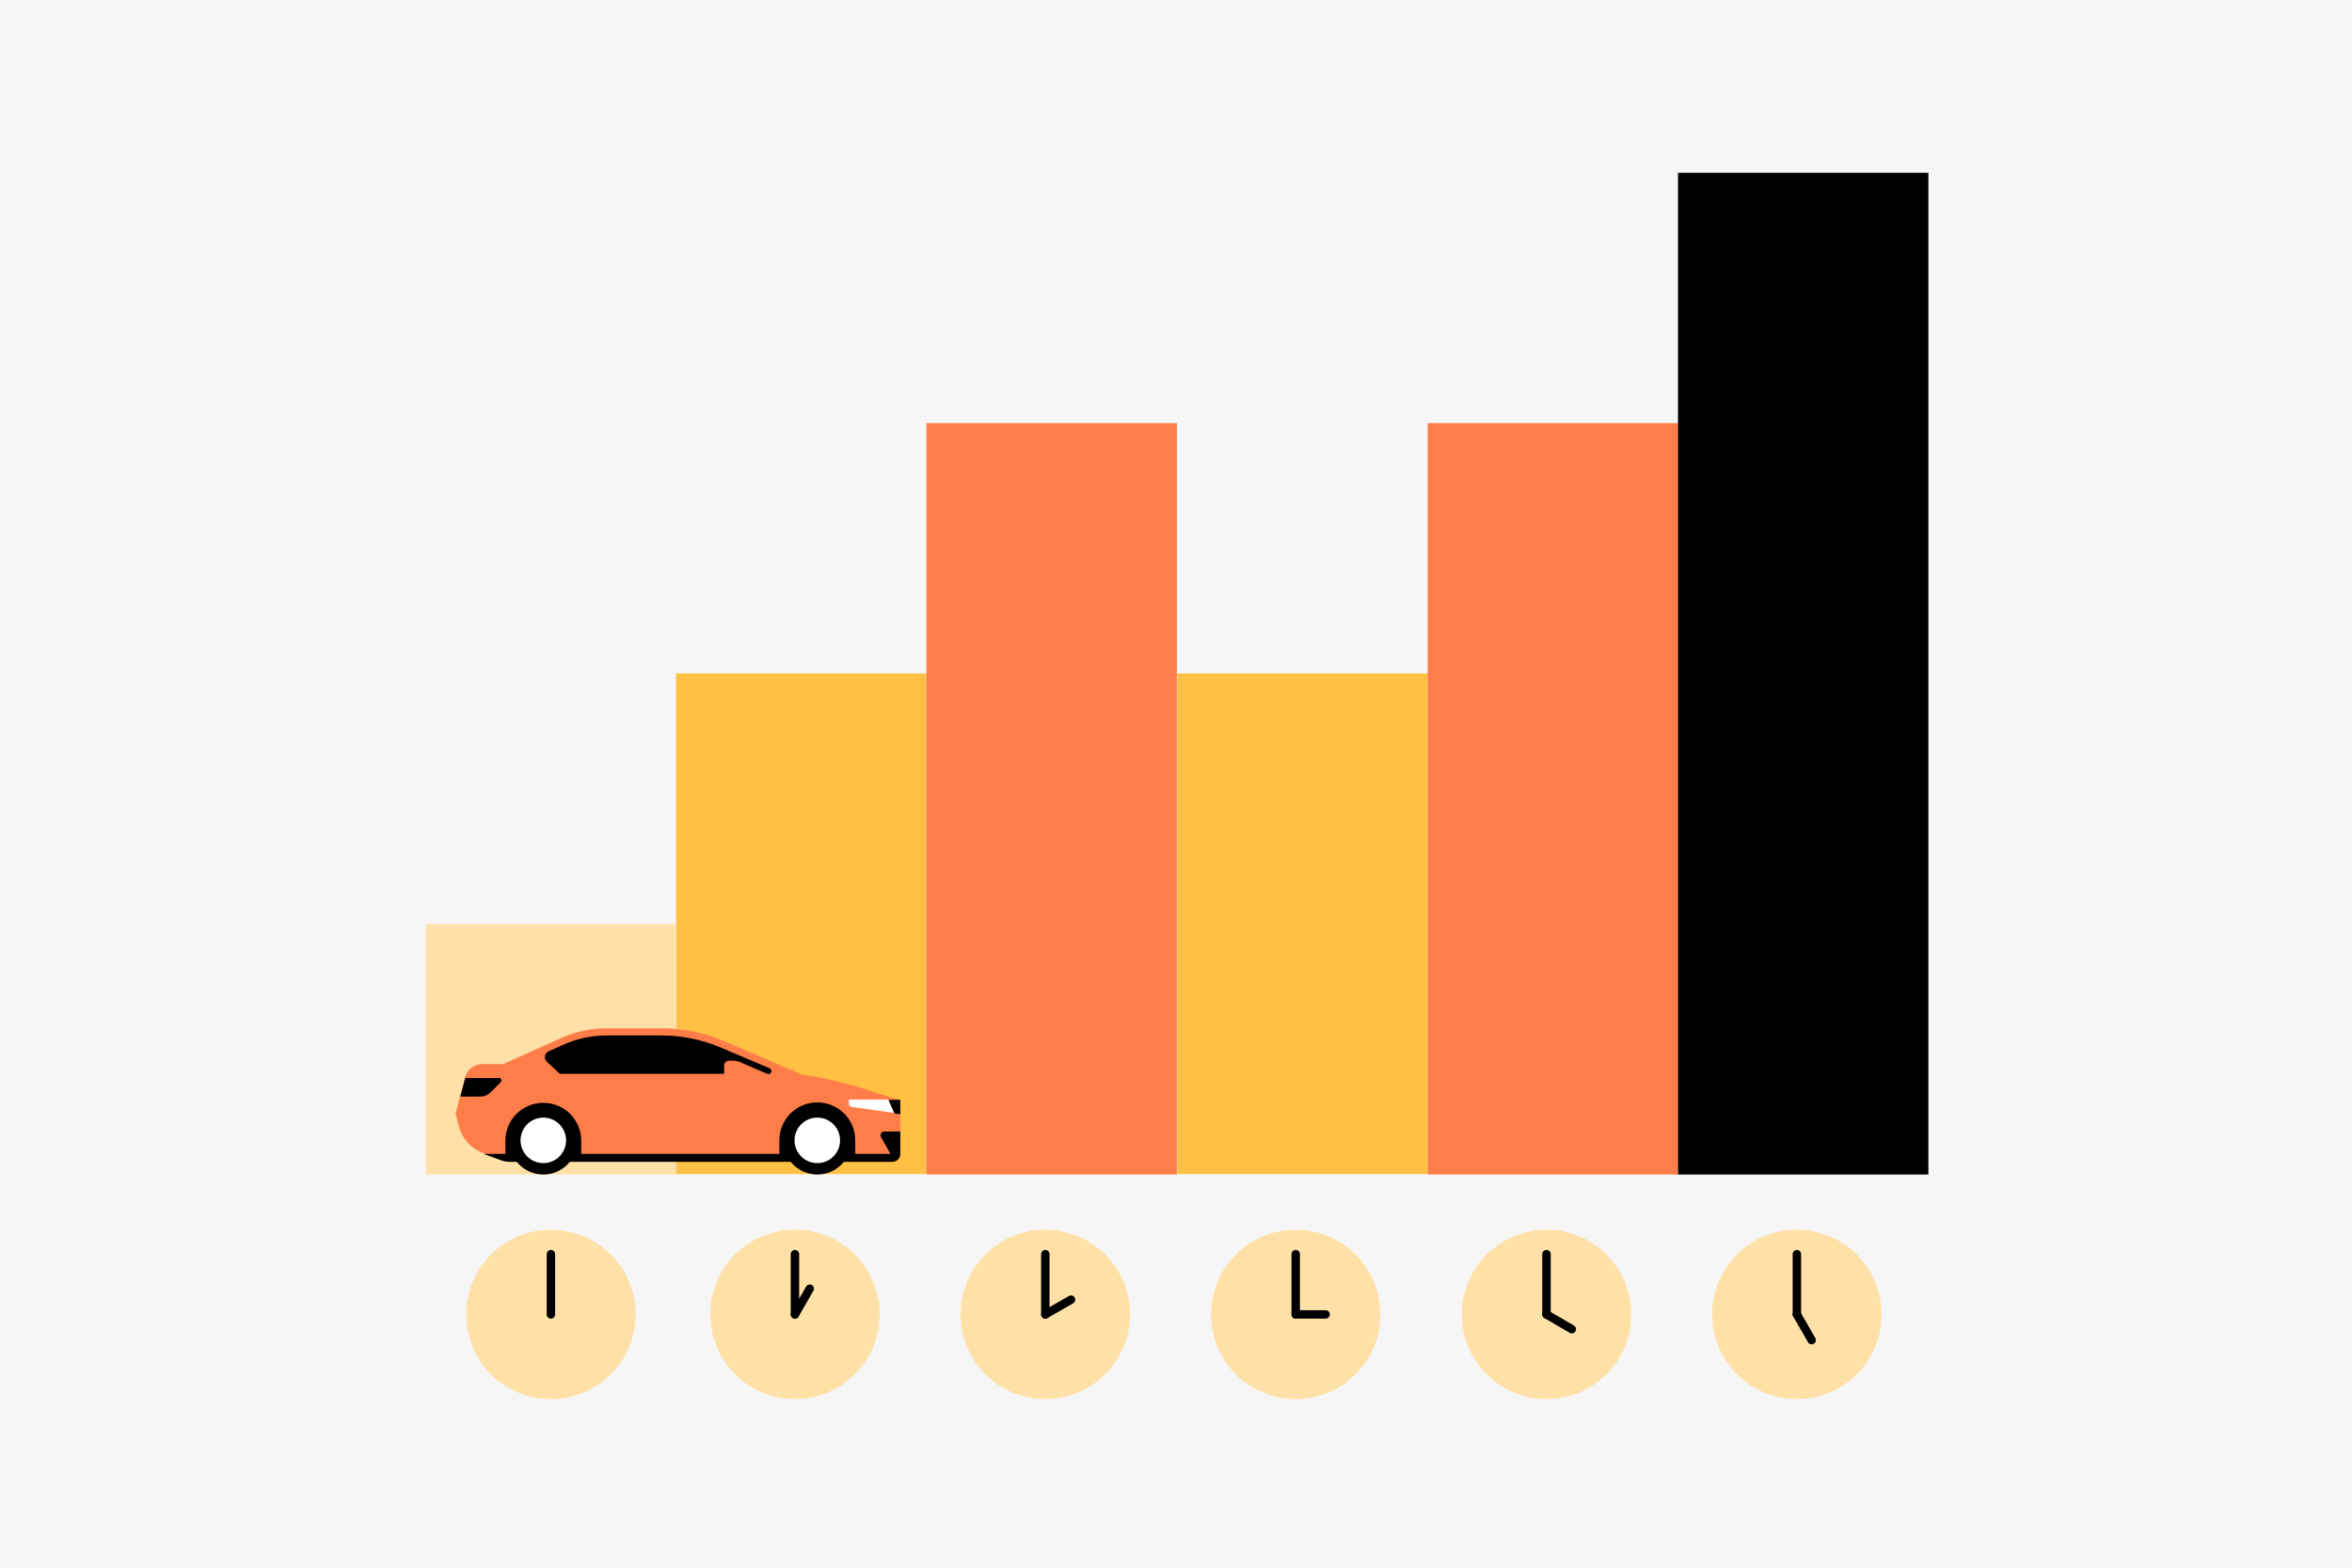
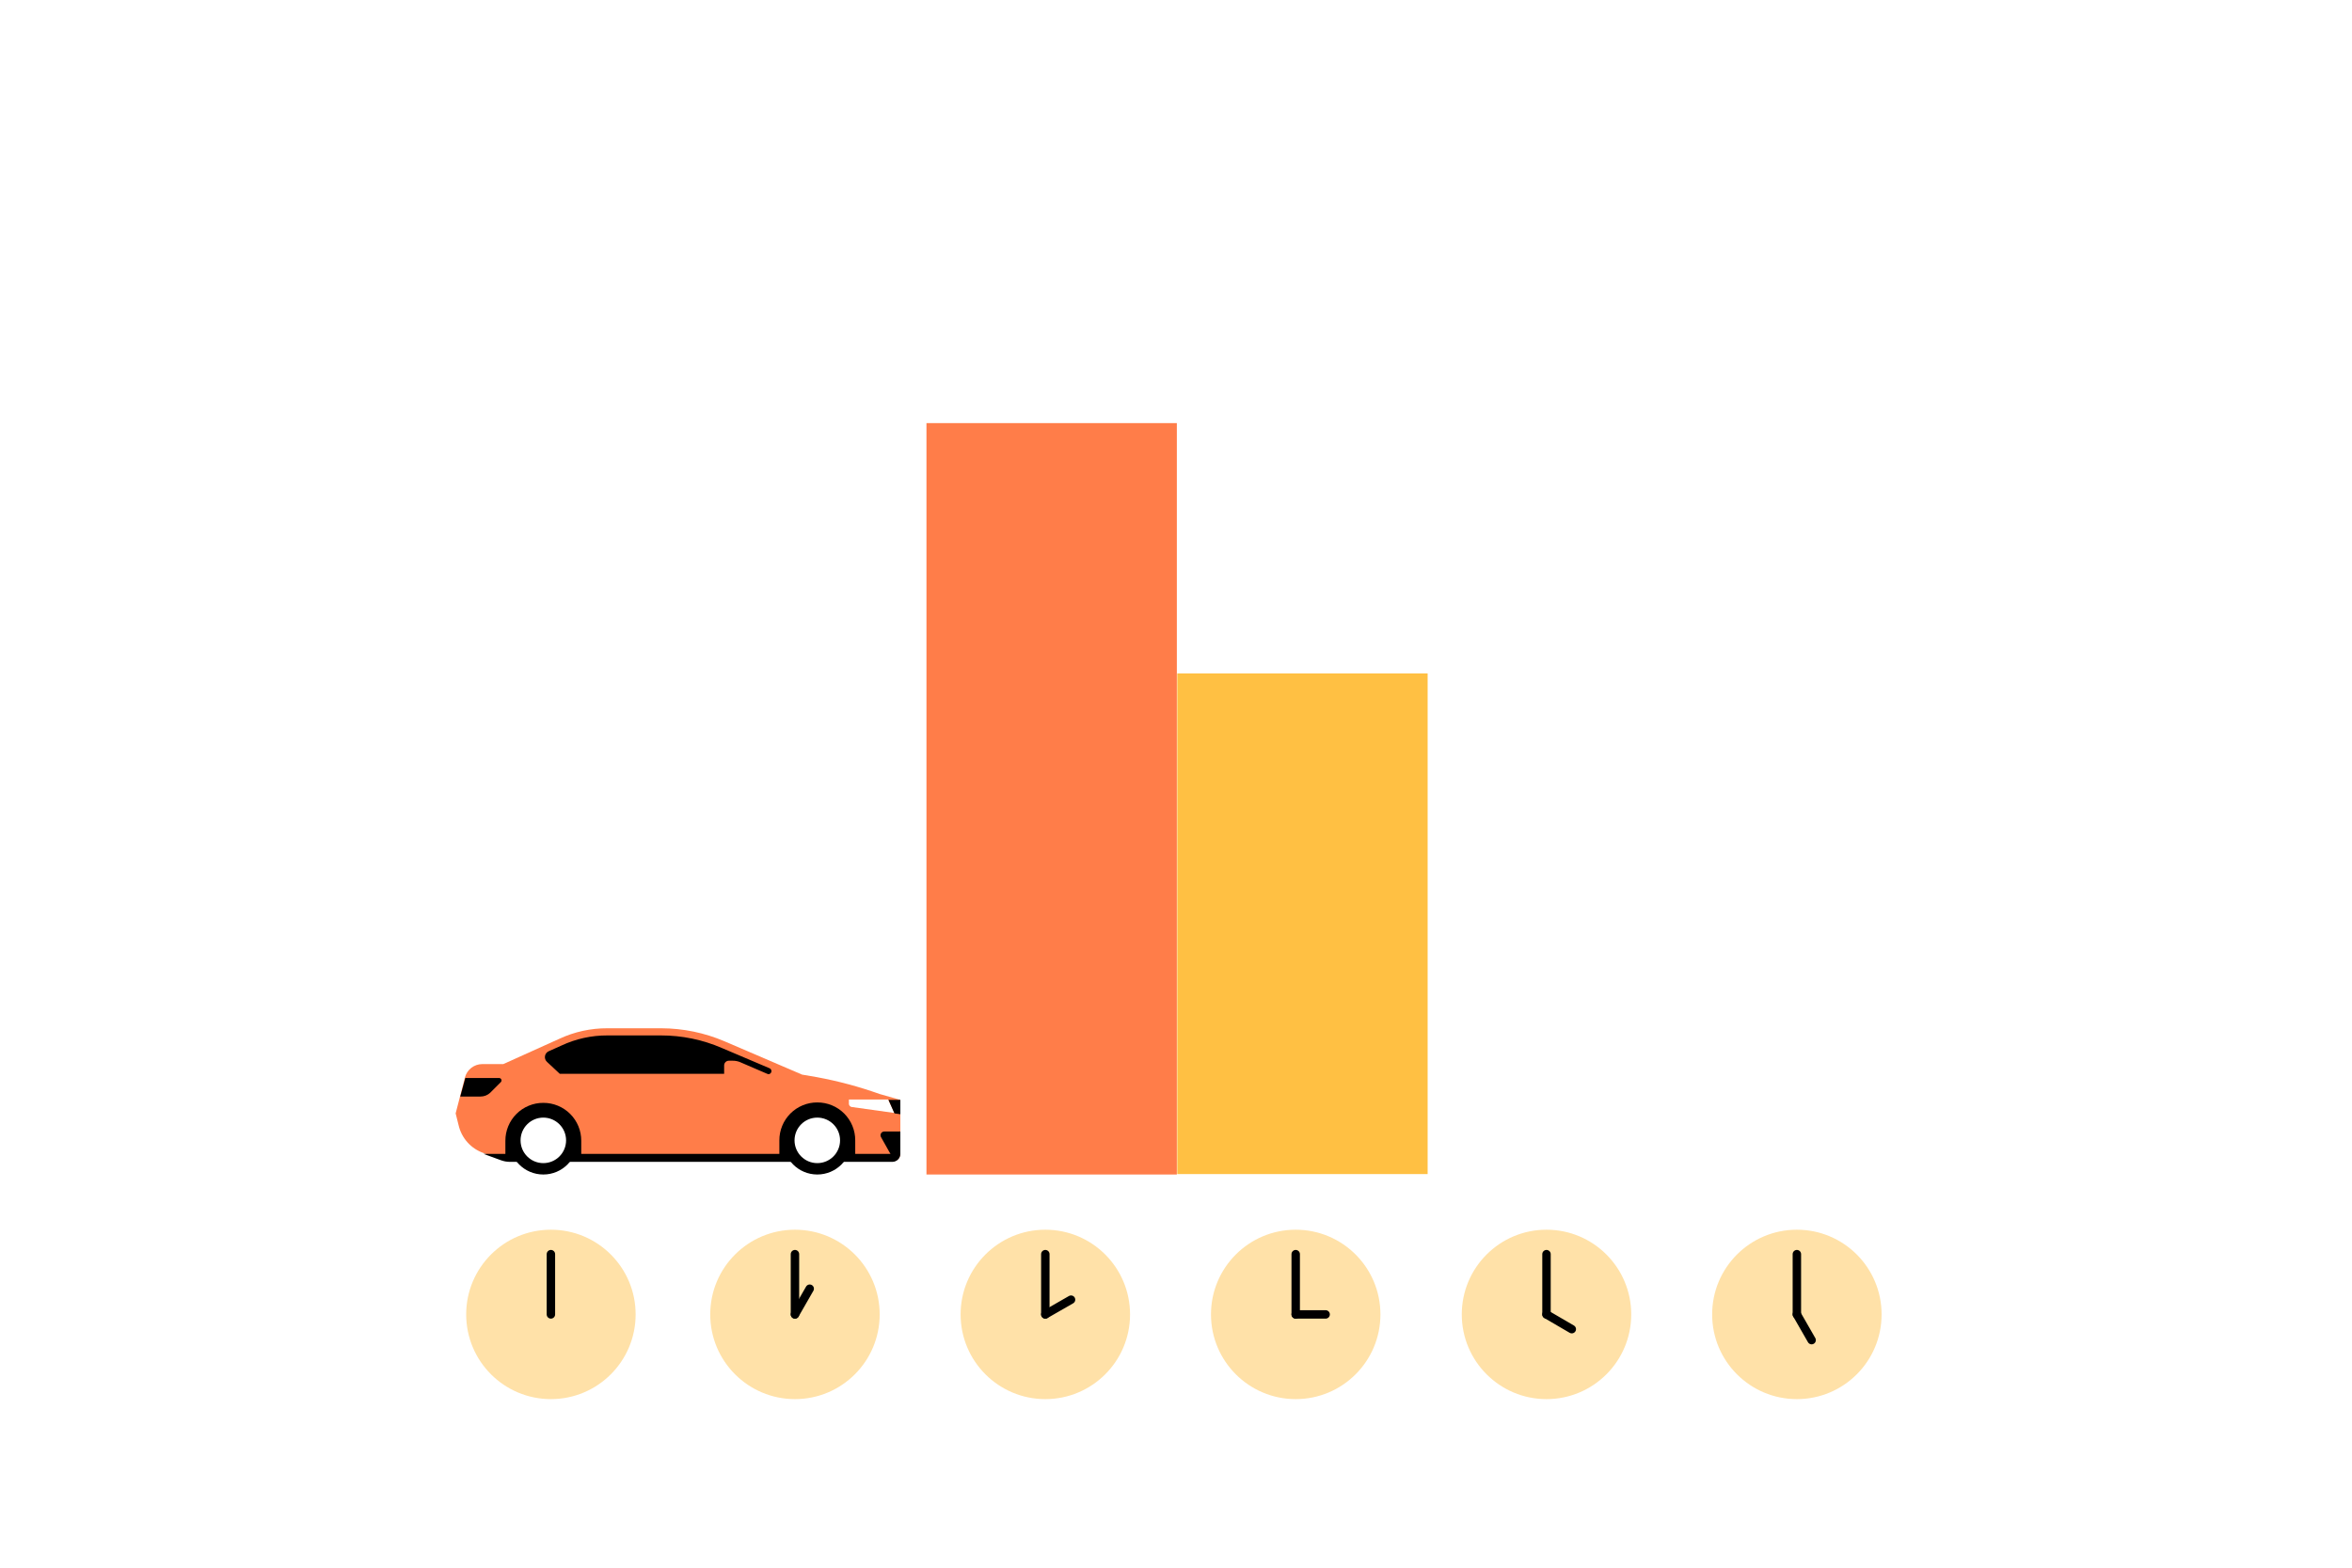
<svg xmlns="http://www.w3.org/2000/svg" width="558" height="372" viewBox="0 0 558 372" fill="none">
-   <rect width="558" height="372" fill="#F6F6F6" />
  <g clip-path="url(#clip0)">
-     <path d="M160.4 159.8H219.8V278.6H160.4V159.8Z" fill="#FFC043" />
-     <path d="M101 219.3H160.4V278.7H101V219.3Z" fill="#FFE1A8" />
    <path d="M219.8 100.4H279.2V278.7H219.8V100.4Z" fill="#FF7D49" />
    <path d="M279.3 159.8H338.7V278.6H279.3V159.8Z" fill="#FFC043" />
-     <path d="M338.7 100.4H398.1V278.7H338.7V100.4Z" fill="#FF7D49" />
-     <path d="M398.1 41H457.5V278.7H398.1V41Z" fill="black" />
    <path d="M213.6 273.8V261L208.7 259.6C203.848 257.87 198.865 256.533 193.8 255.6L190.3 255L171.9 247.1C167.159 245.068 162.057 244.014 156.9 244H144.1C140.162 243.981 136.268 244.834 132.7 246.5L119.4 252.5H114.4C113.459 252.506 112.547 252.824 111.805 253.402C111.064 253.981 110.534 254.789 110.3 255.7L108.1 264.2L108.8 267C109.145 268.509 109.868 269.905 110.9 271.06C111.931 272.214 113.239 273.088 114.7 273.6L118.8 275.1C119.532 275.386 120.314 275.522 121.1 275.5H211.8C212.033 275.521 212.268 275.492 212.489 275.415C212.71 275.339 212.912 275.216 213.082 275.055C213.253 274.894 213.387 274.699 213.476 274.483C213.565 274.267 213.607 274.034 213.6 273.8Z" fill="#FF7D49" />
    <path d="M129.799 252L132.799 254.8H171.799V252.8C171.802 252.509 171.919 252.231 172.124 252.025C172.33 251.819 172.608 251.703 172.899 251.7H173.799C174.38 251.693 174.956 251.795 175.499 252L181.999 254.8C182.099 254.8 182.199 254.9 182.299 254.9C182.466 254.898 182.627 254.84 182.755 254.734C182.884 254.629 182.974 254.483 183.008 254.32C183.043 254.157 183.022 253.987 182.947 253.838C182.873 253.689 182.75 253.57 182.599 253.5L171.299 248.7C166.724 246.712 161.788 245.691 156.799 245.7H144.099C140.333 245.685 136.611 246.505 133.199 248.1L130.299 249.4C130.045 249.488 129.819 249.641 129.644 249.843C129.468 250.046 129.349 250.292 129.298 250.555C129.247 250.819 129.267 251.091 129.355 251.345C129.443 251.598 129.596 251.824 129.799 252Z" fill="black" />
    <path d="M114.699 273.8H213.599C213.599 274.304 213.399 274.787 213.043 275.143C212.686 275.5 212.203 275.7 211.699 275.7H121.099C120.314 275.713 119.534 275.578 118.799 275.3L114.699 273.8Z" fill="black" />
    <path d="M184.899 274.7H202.899V270.6C202.904 269.416 202.675 268.244 202.224 267.15C201.774 266.056 201.111 265.062 200.274 264.225C199.438 263.388 198.444 262.725 197.349 262.275C196.255 261.824 195.083 261.595 193.899 261.6C192.716 261.595 191.544 261.824 190.45 262.275C189.355 262.725 188.361 263.388 187.525 264.225C186.688 265.062 186.025 266.056 185.575 267.15C185.124 268.244 184.895 269.416 184.899 270.6V274.7Z" fill="black" />
    <path d="M119.899 274.7H137.899V270.7C137.904 269.517 137.675 268.344 137.224 267.25C136.774 266.156 136.111 265.162 135.274 264.325C134.438 263.488 133.444 262.825 132.349 262.375C131.255 261.924 130.083 261.695 128.899 261.7C127.716 261.695 126.544 261.924 125.45 262.375C124.355 262.825 123.361 263.488 122.525 264.325C121.688 265.162 121.025 266.156 120.575 267.25C120.124 268.344 119.895 269.517 119.899 270.7V274.7Z" fill="black" />
    <path d="M128.9 278.7C133.373 278.7 137 275.074 137 270.6C137 266.126 133.373 262.5 128.9 262.5C124.426 262.5 120.8 266.126 120.8 270.6C120.8 275.074 124.426 278.7 128.9 278.7Z" fill="black" />
    <path d="M193.9 278.7C198.373 278.7 202 275.074 202 270.6C202 266.126 198.373 262.5 193.9 262.5C189.426 262.5 185.8 266.126 185.8 270.6C185.8 275.074 189.426 278.7 193.9 278.7Z" fill="black" />
    <path d="M193.9 276C196.882 276 199.3 273.582 199.3 270.6C199.3 267.617 196.882 265.2 193.9 265.2C190.918 265.2 188.5 267.617 188.5 270.6C188.5 273.582 190.918 276 193.9 276Z" fill="white" />
    <path d="M128.9 276C131.882 276 134.3 273.582 134.3 270.6C134.3 267.617 131.882 265.2 128.9 265.2C125.918 265.2 123.5 267.617 123.5 270.6C123.5 273.582 125.918 276 128.9 276Z" fill="white" />
    <path d="M213.6 268.5H209.8C209.646 268.496 209.493 268.534 209.358 268.607C209.222 268.681 209.109 268.789 209.028 268.921C208.947 269.052 208.902 269.202 208.897 269.356C208.892 269.511 208.928 269.663 209 269.8L211.3 273.9H213.6V268.5Z" fill="black" />
    <path d="M109.199 260.2H113.999C114.853 260.205 115.676 259.883 116.299 259.3L118.799 256.8C118.885 256.721 118.944 256.617 118.97 256.503C118.995 256.39 118.986 256.271 118.943 256.163C118.899 256.054 118.824 255.962 118.727 255.897C118.63 255.832 118.516 255.798 118.399 255.8H110.399L109.199 260.2Z" fill="black" />
    <path d="M201.4 261V261.8C201.388 261.913 201.4 262.026 201.435 262.134C201.47 262.242 201.527 262.341 201.602 262.426C201.677 262.51 201.769 262.578 201.872 262.626C201.975 262.673 202.087 262.698 202.2 262.7L212.2 264.1L210.7 260.9H201.4V261Z" fill="white" />
    <path d="M213.6 264.4V261H210.8L212.2 264.2L213.6 264.4Z" fill="black" />
    <path d="M188.6 332C199.701 332 208.7 323.001 208.7 311.9C208.7 300.799 199.701 291.8 188.6 291.8C177.499 291.8 168.5 300.799 168.5 311.9C168.5 323.001 177.499 332 188.6 332Z" fill="#FFE1A8" />
    <path d="M188.6 297.6V311.9" stroke="black" stroke-width="2" stroke-miterlimit="10" stroke-linecap="round" />
    <path d="M130.7 332C141.801 332 150.8 323.001 150.8 311.9C150.8 300.799 141.801 291.8 130.7 291.8C119.599 291.8 110.6 300.799 110.6 311.9C110.6 323.001 119.599 332 130.7 332Z" fill="#FFE1A8" />
    <path d="M130.699 297.6V311.9" stroke="black" stroke-width="2" stroke-miterlimit="10" stroke-linecap="round" />
    <path d="M188.6 311.9L192.1 305.8" stroke="black" stroke-width="2" stroke-miterlimit="10" stroke-linecap="round" />
    <path d="M247.999 332C259.1 332 268.099 323.001 268.099 311.9C268.099 300.799 259.1 291.8 247.999 291.8C236.898 291.8 227.899 300.799 227.899 311.9C227.899 323.001 236.898 332 247.999 332Z" fill="#FFE1A8" />
    <path d="M247.999 297.6V311.9" stroke="black" stroke-width="2" stroke-miterlimit="10" stroke-linecap="round" />
    <path d="M247.999 311.9L254.099 308.4" stroke="black" stroke-width="2" stroke-miterlimit="10" stroke-linecap="round" />
    <path d="M307.4 332C318.501 332 327.5 323.001 327.5 311.9C327.5 300.799 318.501 291.8 307.4 291.8C296.299 291.8 287.3 300.799 287.3 311.9C287.3 323.001 296.299 332 307.4 332Z" fill="#FFE1A8" />
    <path d="M307.399 297.6V311.9" stroke="black" stroke-width="2" stroke-miterlimit="10" stroke-linecap="round" />
    <path d="M307.399 311.9H314.499" stroke="black" stroke-width="2" stroke-miterlimit="10" stroke-linecap="round" />
    <path d="M366.9 332C378.001 332 387 323.001 387 311.9C387 300.799 378.001 291.8 366.9 291.8C355.799 291.8 346.8 300.799 346.8 311.9C346.8 323.001 355.799 332 366.9 332Z" fill="#FFE1A8" />
    <path d="M366.899 297.6V311.9" stroke="black" stroke-width="2" stroke-miterlimit="10" stroke-linecap="round" />
    <path d="M366.899 311.9L372.899 315.4" stroke="black" stroke-width="2" stroke-miterlimit="10" stroke-linecap="round" />
    <path d="M426.299 332C437.4 332 446.399 323.001 446.399 311.9C446.399 300.799 437.4 291.8 426.299 291.8C415.198 291.8 406.199 300.799 406.199 311.9C406.199 323.001 415.198 332 426.299 332Z" fill="#FFE1A8" />
    <path d="M426.299 297.6V311.9" stroke="black" stroke-width="2" stroke-miterlimit="10" stroke-linecap="round" />
    <path d="M426.299 311.9L429.799 318" stroke="black" stroke-width="2" stroke-miterlimit="10" stroke-linecap="round" />
  </g>
  <defs>
    <clipPath id="clip0">
      <rect width="356.5" height="291" fill="white" transform="translate(101 41)" />
    </clipPath>
  </defs>
</svg>